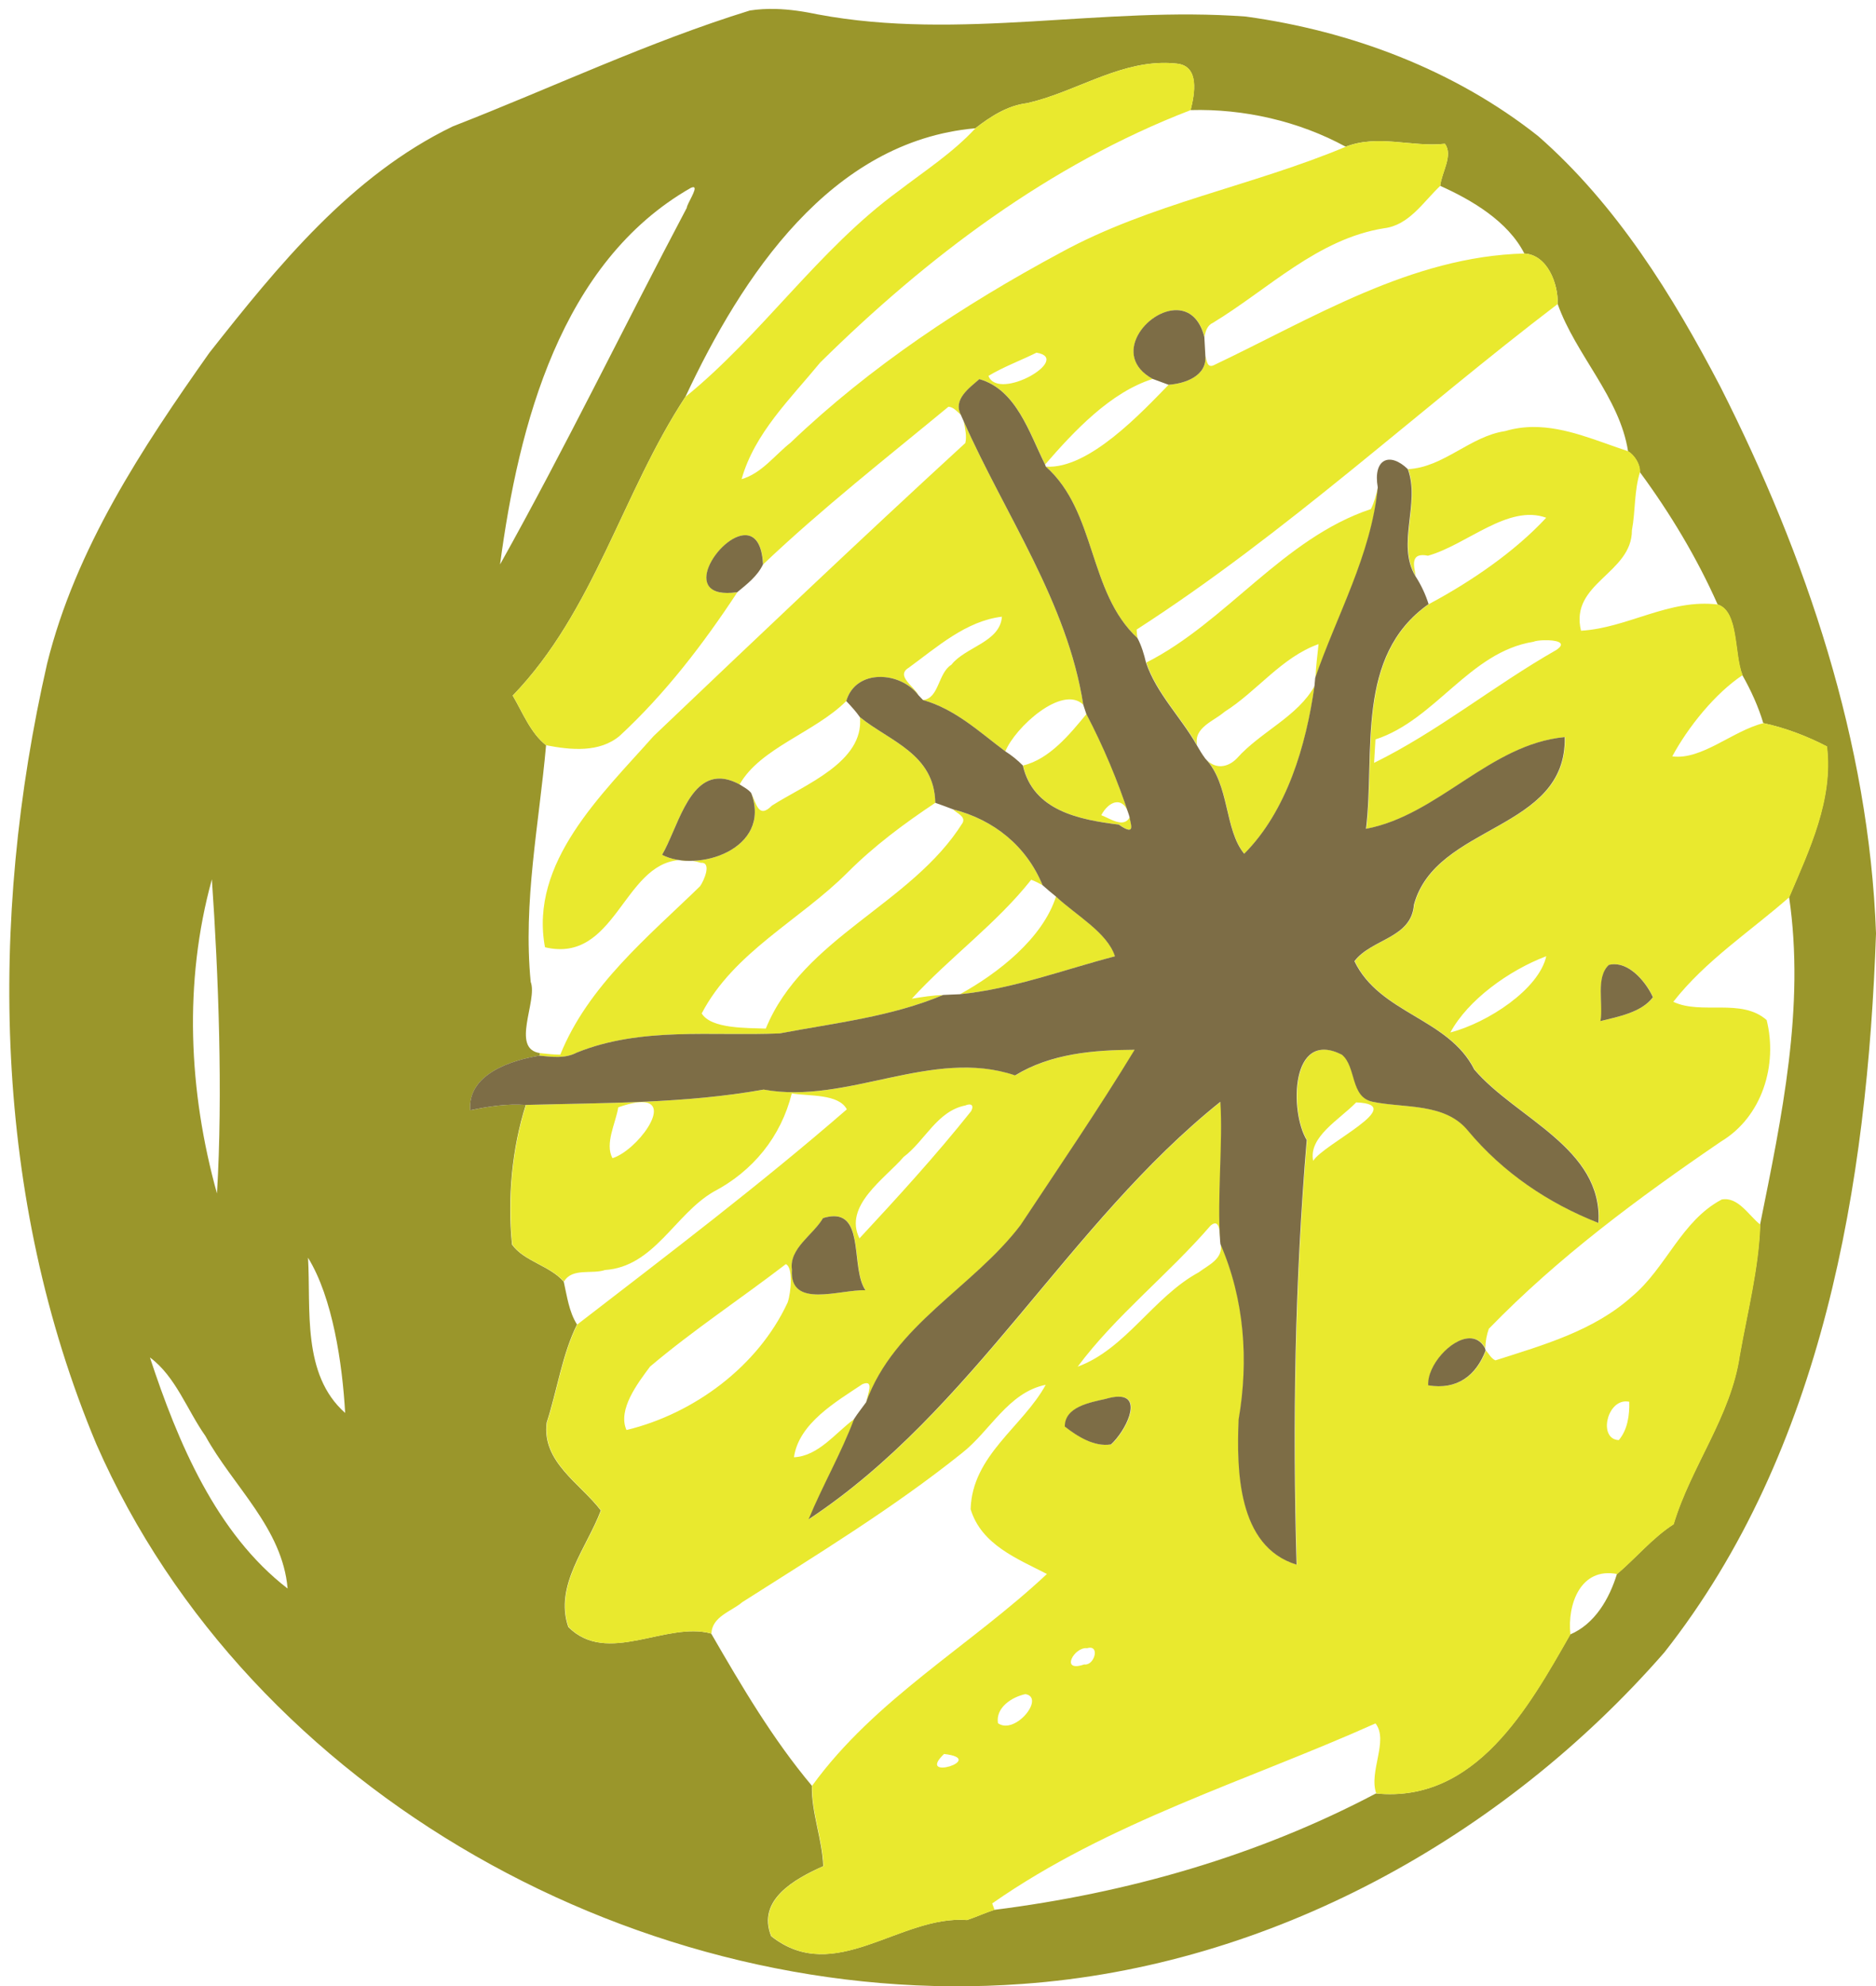
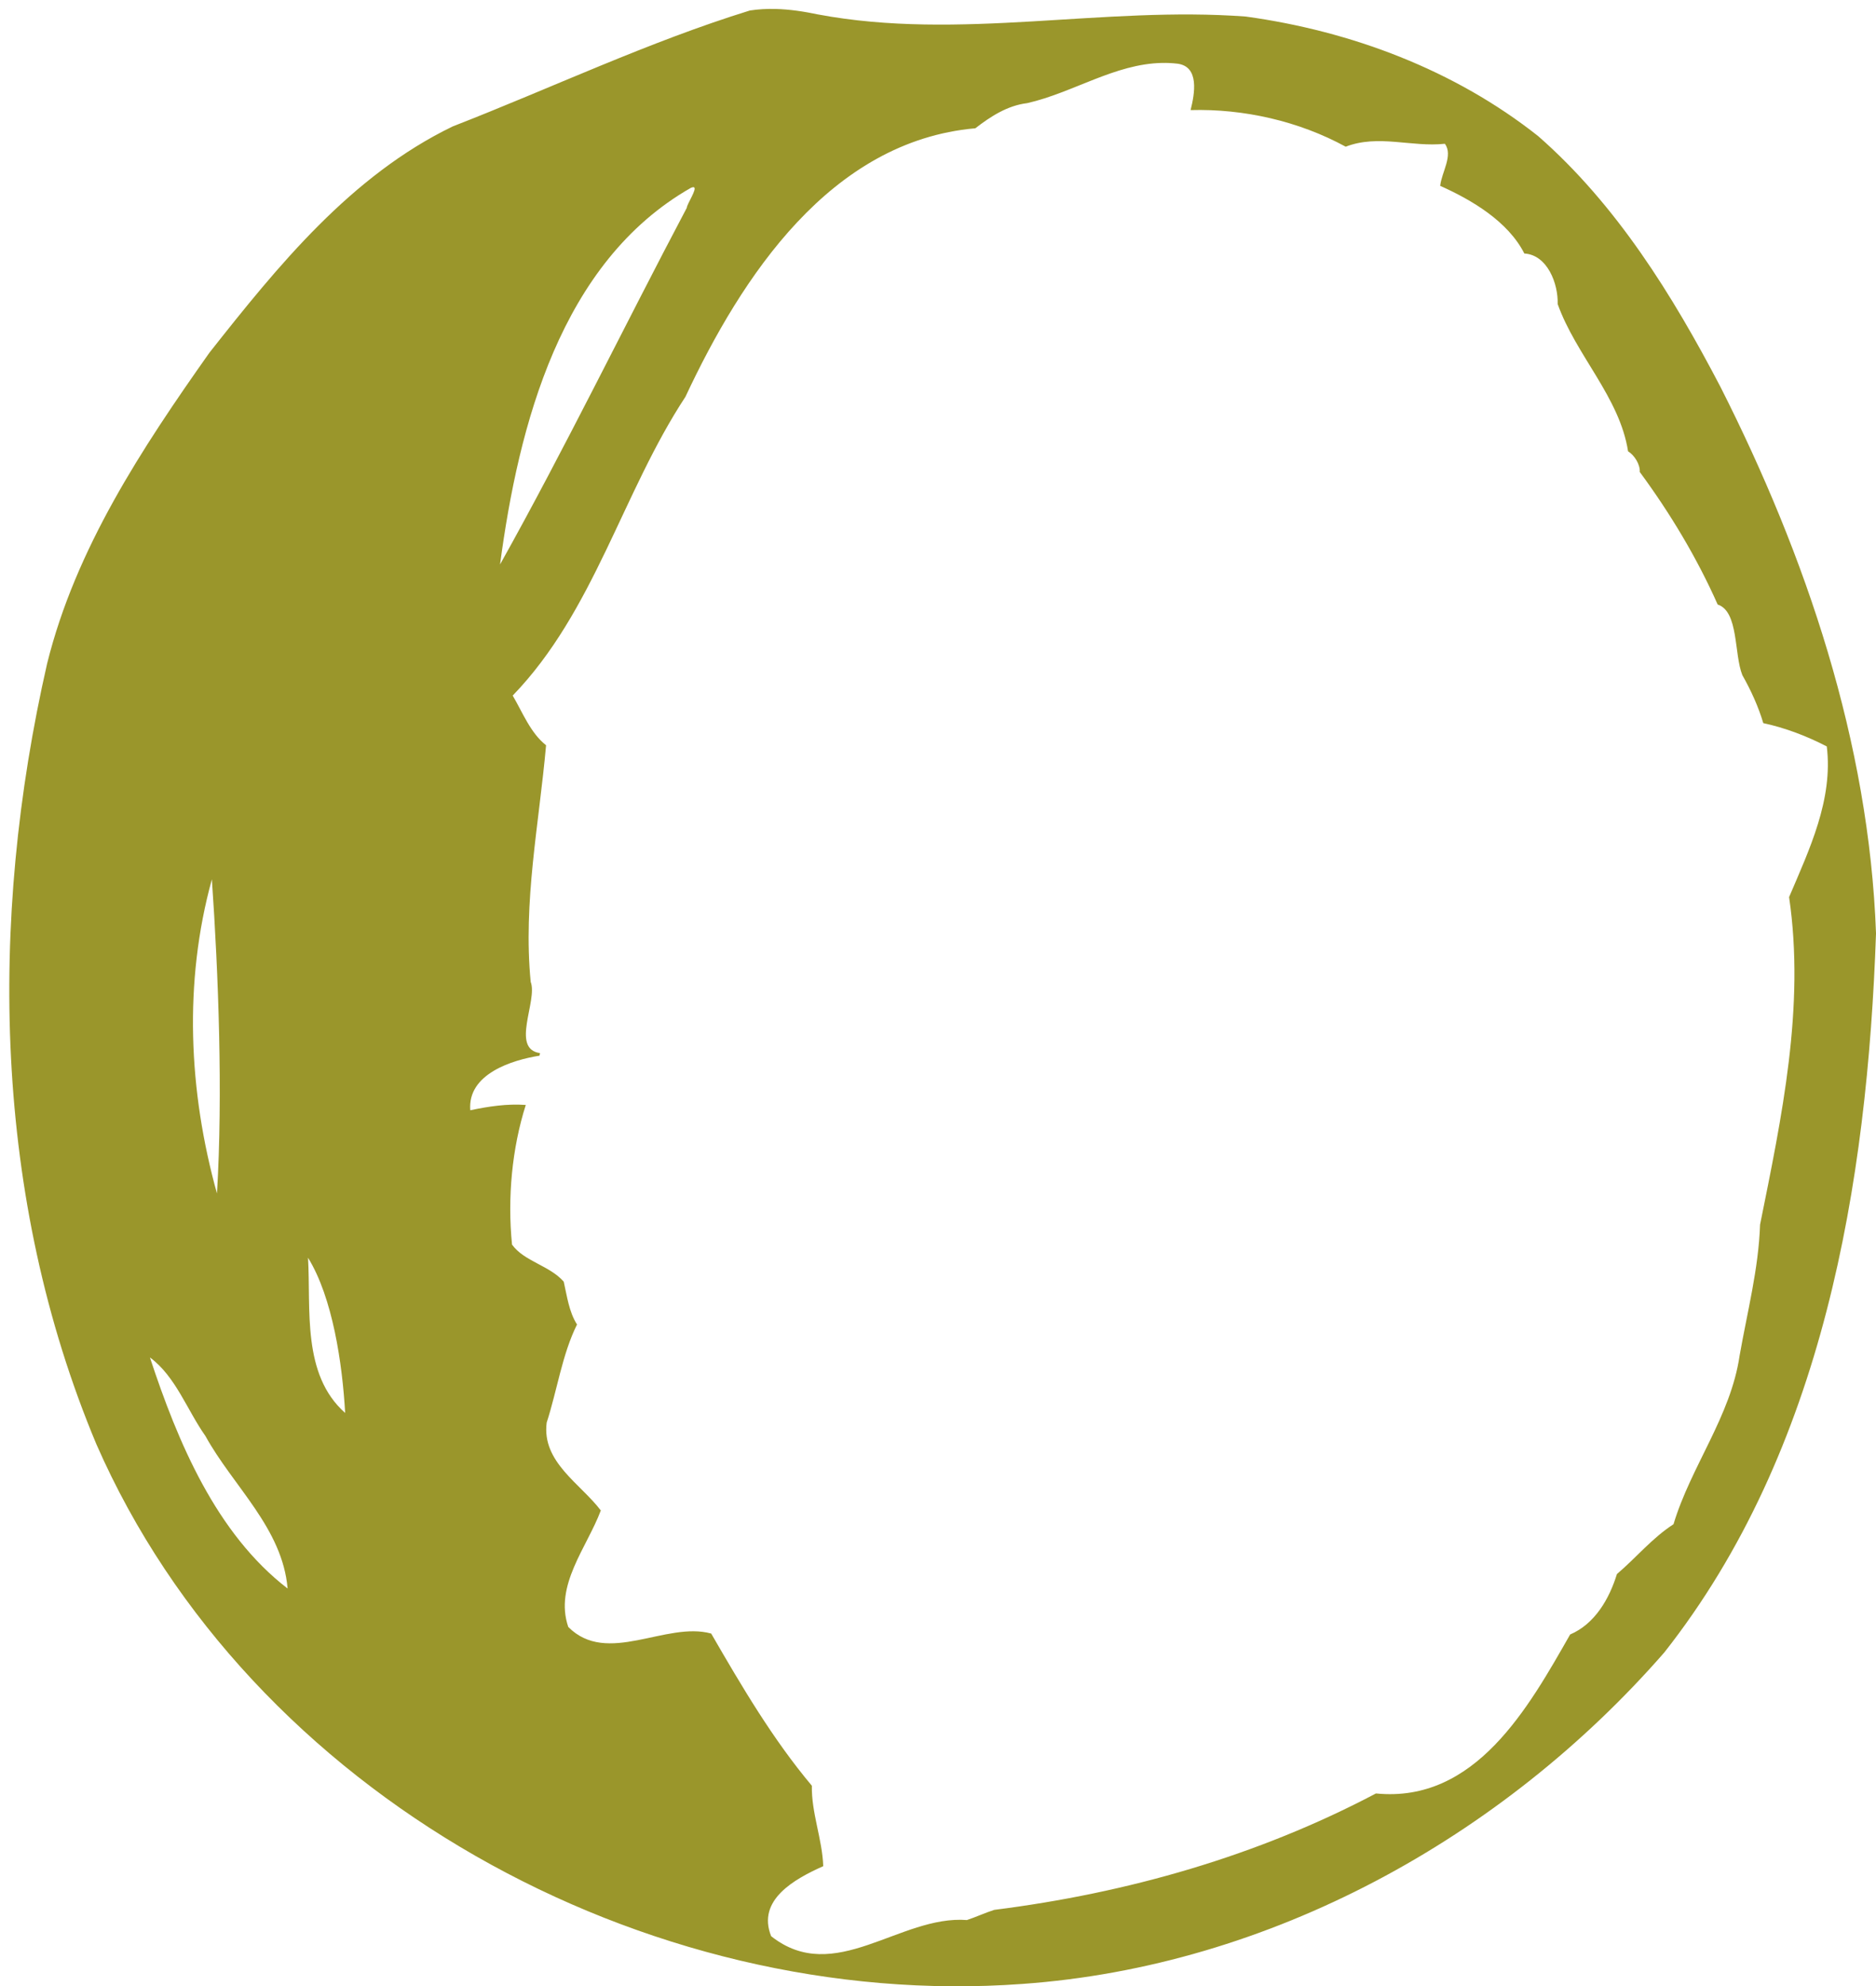
<svg xmlns="http://www.w3.org/2000/svg" xmlns:ns1="http://www.inkscape.org/namespaces/inkscape" xmlns:ns2="http://sodipodi.sourceforge.net/DTD/sodipodi-0.dtd" id="svg2" height="651.13pt" width="615.11pt" version="1.1" viewBox="0 0 615.109 651.126" ns1:version="0.91 r13725" ns2:docname="SketchedLemon.svg">
  <defs id="defs15959" />
  <ns2:namedview pagecolor="#ffffff" bordercolor="#666666" borderopacity="1" objecttolerance="10" gridtolerance="10" guidetolerance="10" ns1:pageopacity="0" ns1:pageshadow="2" ns1:window-width="1916" ns1:window-height="1035" id="namedview15957" showgrid="false" ns1:zoom="0.28995746" ns1:cx="384.44374" ns1:cy="406.95625" ns1:window-x="4" ns1:window-y="1" ns1:window-maximized="1" ns1:current-layer="g4175" />
  <g id="g4175" transform="translate(-2400)">
    <g id="g16503">
      <path ns2:nodetypes="cccccccccccccccccccccccccccccccccccccccccccccccccccccccccccccccccccccccccccc" ns1:connector-curvature="0" style="fill:#9a962b;fill-opacity:1" d="m 2654.25,2.933 c -2.801,-0.069 -5.605,0.077 -8.395,0.508 -33.33,10.31 -64.93,25.36 -97.42,38 -33.33,16.11 -57.319,45.71 -79.789,74.2 -22.09,31.26 -43.841,64.209 -53.181,101.82 -19.31,84.5 -17.669,175.29 16.131,255.95 50.35,114.93 179.94,186.01 303.62,176.94 81.18,-5.77 157.38,-47.839 210.48,-108.66 52.18,-66.23 66.549,-153.69 69.419,-235.72 -2.29,-62.63 -22.85,-123.5 -50.98,-179.1 -15.71,-30.06 -34.05,-59.701 -59.78,-82.241 -27.43,-21.72 -61.33,-34.45 -95.83,-39.2 -46.78,-3.53 -93.82,8.021 -140.37,-0.709 -4.575,-0.963 -9.236,-1.672 -13.905,-1.788 z m 126.82,17.695 c 1.605,-0.028 3.228,0.044 4.873,0.231 7.42,0.84 5.78,9.871 4.43,15.231 17.43,-0.49 35.509,3.62 50.859,12 10.67,-4.14 21.621,0.219 32.511,-0.961 2.82,3.76 -1.091,9.411 -1.531,13.791 10.28,4.59 22.261,11.64 27.591,22.18 7.57,0.44 11.14,9.919 10.93,16.559 5.98,16.78 20.32,30.541 23.08,48.281 2.08,1.27 3.991,4.3 3.841,6.78 9.92,13.45 18.741,28.12 25.541,43.45 6.92,2.25 5.329,16.239 8.089,23.139 2.82,4.99 5.23,10.241 6.87,15.741 7.2,1.54 14.31,4.261 20.82,7.641 2.12,17.45 -5.731,33.799 -12.361,49.389 5.29,36.01 -2.429,72.18 -9.519,107.38 -0.48,14.48 -4.211,28.69 -6.711,42.95 -2.92,19.94 -15.96,36.25 -21.67,55.25 -6.99,4.51 -12.28,11.011 -18.55,16.331 -2.5,8.12 -7.229,16.349 -15.339,19.809 -13.56,23.76 -31.01,55.359 -63.67,52.109 -38.9,20.53 -81.58,32.671 -125.15,38.161 -3.04,0.97 -5.94,2.339 -8.97,3.339 -21.97,-1.69 -43.389,21.741 -64.189,5.291 -4.78,-11.93 7.79,-18.8 17.08,-22.95 -0.31,-8.9 -3.9,-17.44 -3.73,-26.37 -12.87,-15.33 -23.021,-32.629 -33.011,-49.889 -14.83,-4.1 -34.109,10.689 -46.859,-2.161 -4.65,-13.61 6.11,-25.999 10.67,-38.189 -6.69,-8.83 -19.4,-15.861 -17.75,-28.791 3.44,-10.6 5.08,-22.4 9.95,-32.17 -2.64,-4.14 -3.281,-9.33 -4.361,-14.05 -4.67,-5.31 -12.98,-6.619 -16.95,-12.139 -1.54,-15.27 -0.019,-31.581 4.511,-45.781 -6.22,-0.44 -12.18,0.481 -18.2,1.741 -0.97,-11.95 13.799,-16.481 22.709,-17.891 l 0.15,-0.839 c -9.75,-1.4 -0.68,-17.18 -3.05,-23.35 -2.55,-26.17 2.741,-51.71 5.041,-77.57 -5.12,-4.02 -7.691,-10.77 -10.941,-16.28 26.71,-27.66 35.91,-66.451 56.63,-97.941 18.47,-39.43 47.561,-83.83 95.061,-88.03 5.01,-3.88 10.55,-7.471 17,-8.241 14.989,-3.398 28.763,-12.915 44.277,-13.181 z m -153.6,40.747 c 1.323,0.342 -2.257,5.512 -2.283,6.745 -20.55,38.86 -39.85,78.68 -61.23,116.92 6.08,-45.57 19.82,-99.121 62.62,-123.49 0.414,-0.174 0.703,-0.224 0.892,-0.175 z m -158,226.88 c 2.15,30.95 3.639,70.42 1.669,102.98 -9.31,-33.49 -10.969,-69.29 -1.669,-102.98 z m 31.53,124.05 c 8.08,13.06 11.26,34.77 12.17,50.87 -14.24,-12.58 -11.21,-33.97 -12.17,-50.87 z m -51.841,32.68 c 8.42,6.19 12.201,17.291 18.191,25.741 9.09,16.52 25.26,30.219 26.95,50.009 -23.45,-18.05 -36.031,-48.08 -45.141,-75.75 z" id="path4" />
-       <path style="fill:#e9e92e;fill-opacity:1" fill="#cbfb64" d="m2781.1 20.628c-15.513 0.266-29.287 9.783-44.277 13.181-6.45 0.77-11.99 4.361-17 8.241-7.41 8.03-16.59 13.95-25.2 20.55-26.27 19.18-44.961 47.32-69.861 67.48-20.72 31.49-29.92 70.281-56.63 97.941 3.25 5.51 5.821 12.26 10.941 16.28 7.99 1.55 17.52 2.539 24.18-3.141 14.92-13.81 27.37-30.09 38.52-47.03-26.46 3.76 7.09-36.44 8.45-9.12 19.31-18.34 40.249-34.74 60.759-51.68 1.72 0.09 2.84 1.671 4.1 2.661-2.61-5.07 2.76-8.801 6.07-11.711 12.21 3.49 16.359 17.69 21.539 27.97 9.54-10.99 21.441-23.691 35.291-28.041-19.26-10.54 11.361-35.87 16.941-13.75 0.33-1.89 0.909-3.829 2.819-4.669 18.16-11.02 34.221-27.441 56.011-30.961 8.26-0.95 12.929-8.689 18.489-13.909 0.44-4.38 4.351-10.031 1.531-13.791-10.89 1.18-21.841-3.179-32.511 0.961-30.63 12.87-64.099 18.64-93.459 34.7-31.85 17.11-62.411 37.289-88.611 62.339-5.2 4.09-9.429 10.021-16.039 11.941 4.27-15.12 16.07-26.39 25.75-38.2 35.01-34.57 75.26-65.01 121.5-82.78 1.35-5.36 2.99-14.391-4.43-15.231-1.645-0.188-3.269-0.259-4.873-0.231zm118.7 62.472c-37.06 0.97-69.401 21.23-101.94 36.67-2.14 0.89-2.18-1.741-2.63-3.111 0.53 6.62-6.669 9.1-12.059 9.47-8.49 8.66-26.13 27.83-40.25 26.83 16.66 14.8 13.769 41.111 30.039 56.211-0.16-0.93-0.249-1.87-0.269-2.8 49.05-31.62 91.839-71.501 138.04-106.71 0.2-6.641-3.3-16.12-10.9-16.56zm-159.96 32.509c11.97 1.95-12.44 16.151-15.75 7.611 4.99-3.01 10.54-5.011 15.75-7.611zm-23.85 22.5c0.43 2.32 1.06 4.751 0.53 7.111-34.45 31.59-68.36 63.85-102.22 96.08-16.86 19.04-40.809 41.37-35.609 69.22 23.122 5.462 25.534-27.246 44.038-28.575-2.054-0.301-3.976-0.867-5.628-1.725 5.8-9.97 9.729-31.52 25.409-23.08 6.77-11.96 24.62-17.03 34.97-27.32 3.12-10.73 17.84-9.74 23.67-1.92-1.35-2.87-7.59-6.341-3.22-8.991 9.27-6.75 18.79-15.35 30.58-16.75-0.58 8.35-11.98 9.881-16.58 15.761-4.41 2.74-3.989 11.03-9.289 11.55 10.6 3.02 18.33 10.33 27 16.83 3.19-7.88 18.69-21.98 25.55-15.28-5.21-33.57-25.62-62.251-39.2-92.911zm-93.262 143.84c1.393 0.204 2.846 0.284 4.324 0.239-1.537-0.265-2.973-0.336-4.324-0.239zm4.324 0.239c0.883 0.152 1.796 0.36 2.748 0.645 3.66-0.27 1.079 5.821-0.291 7.711-17.08 16.61-36.629 32.529-45.809 55.189-2.23 0.01-4.44-0.289-6.65-0.509l-0.15 0.839c4.1 0.39 8.38 1.021 12.17-0.989 21.16-8.58 44.389-5.341 66.609-6.311 18.04-3.43 36.51-5.43 53.58-12.6-3.46 0.12-6.899 0.66-10.289 1.22 12.47-13.61 27.659-24.479 39.139-38.989 1.3 0.47 2.531 1.119 3.741 1.789-5.3-12.85-15.959-21.45-29.359-24.87 1.18 1.3 4.209 2.261 3.139 4.431-16.77 26.77-52.319 37.519-64.539 67.439-6.21-0.24-17.941 0.11-21.011-4.97 10.52-20.16 32.27-30.59 47.87-46.25 8.67-8.68 18.53-16.009 28.72-22.789-0.27-16.08-14.971-20.16-24.711-28.08 1.45 14.71-18.179 22.15-28.869 29-4.4 4.47-5.101-0.721-6.781-4.141 5.228 13.998-7.686 21.884-19.258 22.234zm275.6-142.22c-3.01 0.024-6.052 0.428-9.13 1.347-11.53 1.7-20.121 11.86-31.811 12.47 4.15 11.3-3.839 24.519 2.491 35.069-0.59-3.24-1.99-7.909 4.02-6.689 12.71-3.56 26.25-16.99 38.75-12.45-10.25 11.08-24.57 20.909-38.45 28.309-24.18 17.05-17.49 48.441-20.52 73.661 23.75-4.46 40.599-27.771 65.159-30.061 0.69 30.93-42.22 28.31-49.45 54.95-0.83 11.04-13.839 11.081-19.509 18.511 8.37 17.32 30.8 18.599 39.3 35.519 13.67 16.03 42.199 25.721 40.709 50.281-16.45-6.43-31.389-16.561-42.739-30.181-7.56-9.31-20.91-7.339-31.33-9.539-7.37-1.53-5.26-11.511-10.07-15.441-16.94-8.54-17.111 18.851-11.511 27.991-3.88 46.1-4.689 92.77-3.319 139.2-19.46-5.96-19.67-31.2-19.02-47.58 3.35-19.37 1.92-39.38-5.95-57.5 0.79 4.88-4.02 6.819-7.23 9.239-14.88 8.07-23.961 25.18-39.691 30.93 12.46-16.74 29.77-30.25 43.58-46.25 3.18-2.7 2.951 2.821 3.241 5.211-1.02-14.97 0.94-32.211 0.07-45.791-49.74 39.74-80.99 101.2-135.02 136.88 4.61-11.15 10.689-21.64 14.939-32.93-6.2 4.5-11.759 12.2-19.839 12.58 1.58-11.13 13.779-18.179 22.459-23.969 4.15-1.69 1.47 3.59 1.3 5.95 9.18-25.45 35.041-37.571 50.641-58.091 12.62-19.06 25.529-37.95 37.409-57.47-13.44 0.07-27.479 1.22-39.189 8.4-27.13-9.18-55.021 9.68-82.441 4.65-25.83 4.59-51.889 4.31-78.009 5.03-4.53 14.2-6.051 30.511-4.511 45.781 3.97 5.52 12.28 6.829 16.95 12.139 2.59-4.62 9.221-2.329 13.441-3.809 16.09-1.08 22.81-18.141 35.48-25.591 13.03-6.8 22.229-18.11 25.759-32.3 5.52 0.97 15.35 0.04 18.05 5.23-28.36 24.61-58.579 47.54-88.369 70.52-4.87 9.77-6.51 21.57-9.95 32.17-1.65 12.93 11.06 19.961 17.75 28.791-4.56 12.19-15.32 24.579-10.67 38.189 12.75 12.85 32.029-1.939 46.859 2.161 0.14-5.56 6.54-7.241 10.07-10.261 24.47-15.6 49.38-30.73 72.07-48.9 9.28-7.26 15.139-19.87 27.459-22.38-7.57 13.81-24.11 23.09-24.63 40.78 3.55 11.71 15.42 16.271 25.02 21.241-25.13 23.56-56.38 40.999-76.98 69.409-0.17 8.93 3.42 17.47 3.73 26.37-9.29 4.15-21.86 11.02-17.08 22.95 20.8 16.45 42.219-6.981 64.189-5.291 3.03-1 5.93-2.369 8.97-3.339-0.19-0.53-0.58-1.581-0.77-2.111 38.3-26.76 83.45-40.099 125.68-59.009 4.4 5.64-2.299 15.829 0.241 22.959 32.66 3.25 50.11-28.349 63.67-52.109-1.09-9.78 3.279-22.169 15.339-19.809 6.27-5.32 11.56-11.821 18.55-16.331 5.71-19 18.75-35.31 21.67-55.25 2.5-14.26 6.231-28.47 6.711-42.95-3.83-3.02-7.271-9.23-12.661-8.25-13.31 7.03-18.22 22.461-29.43 31.791-12.54 11.28-29.1 15.911-44.77 20.941-1.43-0.6-2.119-2.141-3.109-3.231-3.13 8.16-9.25 13-18.83 11.42-0.52-8.63 13.6-21.5 18.63-12.18 0.04-2.21 0.419-4.329 1.139-6.359 22.79-23.49 49.151-42.981 76.131-61.381 13.5-8.11 18.639-25.049 14.969-39.819-8.31-7.33-21.409-1.611-30.609-5.991 10.59-13.55 25.239-23.06 38.059-34.32 6.63-15.59 14.481-31.939 12.361-49.389-6.51-3.38-13.62-6.101-20.82-7.641-10.08 2.47-20.261 12.19-29.941 10.9 5.22-9.66 14.04-20.641 23.07-26.641-2.76-6.9-1.169-20.889-8.089-23.139-16.01-1.98-29.61 7.709-44.9 8.589-3.83-15.71 16.719-18.67 16.689-32.95 1.19-6.31 0.7-12.919 2.67-19.089 0.15-2.48-1.761-5.51-3.841-6.78-10.156-3.312-20.508-8.054-31.259-7.967zm-50.8 19.777c-0.64 2.42-1.219 4.89-2.359 7.13-28.79 9.6-47.531 37.141-73.631 50.311 3.42 10.13 11.451 17.919 16.681 27.139-1.34-5.79 5.53-7.97 8.95-10.98 10.71-6.76 18.679-17.86 30.839-22.2-0.36 3.67-0.889 7.35-0.989 11.05 7.05-20.51 18.339-40.23 20.509-62.45zm54.602 50.12c3.558-0.067 7.734 0.692 3.719 3.27-20.32 11.57-38.67 26.639-59.63 36.939 0.11-1.92 0.34-5.76 0.45-7.68 19.73-6.42 30.849-28.7 51.819-32.02 0.534-0.278 2.025-0.479 3.642-0.509zm-75.4 14.93c-5.43 10.04-17.749 15.089-25.459 23.759-3.1 3.22-7.29 3.681-10.33 0.141 8.04 8.43 6.149 23.16 12.739 31.18 13.96-14.02 20.29-35.46 23.05-55.08zm-74.809 9.259c-5.42 6.55-12.129 14.841-20.809 16.881 3.36 14.8 18.47 17.789 31.43 19.369 5.85 4.06 3.82-0.269 3.55-2.419-1.95 3.74-6.53 0.369-9.33-0.661 2.408-4.544 6.738-6.174 8.747-1.195-3.678-10.987-8.216-21.716-13.588-31.975zm-9.991 59.811c-4.4 13.85-19.179 25.28-31.489 32.05 17.37-1.72 34.069-8.05 50.859-12.43-2.5-7.81-12.91-13.54-19.37-19.62zm160.74 19.589c-2.4 10.83-19.171 21.8-31.441 25 5.78-10.71 19.241-20.38 31.441-25zm22.344 2.617c5.599-0.011 10.629 6.256 12.686 10.823-3.74 4.99-11.35 6.36-17.22 7.83 1.04-5.63-1.679-14.349 2.781-18.439 0.589-0.144 1.174-0.213 1.753-0.214zm-318.73 45.214c9.906 0.14-1.826 15.874-9.791 18.38-2.58-4.78 1.04-11.4 1.9-16.67 3.48-1.227 6.056-1.735 7.891-1.709zm234.05 0.1c17.56 0.61-10.709 13.569-14.089 19.159-1.62-7.89 8.699-13.569 14.089-19.159zm-126.9 0.669c1.054-0.051 1.449 0.726 0.647 2.211-11.51 14.45-24.01 28.13-36.6 41.68-5.33-10.7 8.371-19.58 14.491-26.7 6.97-5.24 10.969-15.039 20.209-16.859 0.477-0.205 0.902-0.314 1.253-0.331zm-44.303 36.634c9.864-0.05 5.612 17.351 10.37 24.266-8.34-0.31-24.98 6.24-24.12-6.7-0.98-7.07 6.911-11.349 10.211-16.959 1.348-0.41 2.519-0.601 3.539-0.606zm-15.8 15.71c2.38 0.9 1.79 9.119 0.6 12.559-9.73 21.01-30.811 36.5-52.841 41.82-2.98-6.64 3.651-15.32 7.711-20.78 14.17-11.99 29.78-22.27 44.53-33.6zm109.28 43.442c7.894 0.05 2.196 11.317-2.538 15.648-5.41 0.9-10.99-2.57-15.15-5.85-0.04-6.54 8.41-7.921 13.43-9.081 1.725-0.504 3.13-0.724 4.258-0.717zm165.97 1.552c0.418-0.017 0.853 0.019 1.303 0.116 0.1 4.35-0.51 9.12-3.43 12.57-6.572-0.281-4.144-12.437 2.127-12.686zm-175.4 80.736c2.942 0.118 1.058 5.962-2.033 5.5-8.01 2.76-3.279-5.849 0.961-5.339 0.412-0.124 0.768-0.173 1.072-0.161zm-21.3 15.22c6.62 1.1-3.381 13.54-8.991 9.53-0.81-5.15 4.591-8.59 8.991-9.53zm-26.67 19.62c14.52 1.66-9.52 9.13 0 0z" id="path8" />
-       <path style="fill:#7d6d46;fill-opacity:1" fill="#663" d="m2785.9 101.67c-9.875-0.253-21.799 14.962-7.956 22.538 1.73 0.66 3.47 1.3 5.22 1.92 5.39-0.37 12.589-2.85 12.059-9.47-0.08-1.55-0.259-4.65-0.339-6.2-1.569-6.221-5.12-8.688-8.984-8.787zm-64.786 22.608c-3.31 2.91-8.68 6.641-6.07 11.711 0.23 0.53 0.701 1.589 0.941 2.119 13.58 30.66 33.99 59.341 39.2 92.911 0.32 1.02 0.659 2.029 1.009 3.039 5.55 10.6 10.219 21.7 13.959 33.07l0.211 0.761c0.27 2.15 2.3 6.479-3.55 2.419-12.96-1.58-28.07-4.569-31.43-19.369-1.74-1.76-3.66-3.321-5.75-4.641-8.67-6.5-16.4-13.81-27-16.83-0.37-0.39-1.121-1.17-1.491-1.57-5.83-7.82-20.55-8.81-23.67 1.92 1.59 1.67 3.15 3.38 4.48 5.27 9.74 7.92 24.441 12 24.711 28.08 1.94 0.72 3.9 1.369 5.82 2.139 13.4 3.42 24.059 12.02 29.359 24.87 1.41 1.27 2.869 2.491 4.359 3.691 6.46 6.08 16.87 11.81 19.37 19.62-16.79 4.38-33.489 10.71-50.859 12.43-1.82 0.11-3.651 0.119-5.461 0.239-17.07 7.17-35.54 9.17-53.58 12.6-22.22 0.97-45.449-2.269-66.609 6.311-3.79 2.01-8.07 1.379-12.17 0.989-8.91 1.41-23.679 5.941-22.709 17.891 6.02-1.26 11.98-2.181 18.2-1.741 26.12-0.72 52.179-0.44 78.009-5.03 27.42 5.03 55.311-13.83 82.441-4.65 11.71-7.18 25.749-8.33 39.189-8.4-11.88 19.52-24.789 38.41-37.409 57.47-15.6 20.52-41.461 32.641-50.641 58.091-1.29 1.82-2.72 3.549-3.92 5.439-4.25 11.29-10.329 21.78-14.939 32.93 54.03-35.68 85.28-97.14 135.02-136.88 0.87 13.58-1.09 30.821-0.07 45.791l0.1 0.87c7.87 18.12 9.3 38.13 5.95 57.5-0.65 16.38-0.44 41.62 19.02 47.58-1.37-46.43-0.561-93.1 3.319-139.2-5.6-9.14-5.429-36.531 11.511-27.991 4.81 3.93 2.7 13.911 10.07 15.441 10.42 2.2 23.77 0.229 31.33 9.539 11.35 13.62 26.289 23.751 42.739 30.181 1.49-24.56-27.039-34.251-40.709-50.281-8.5-16.92-30.93-18.199-39.3-35.519 5.67-7.43 18.679-7.471 19.509-18.511 7.23-26.64 50.14-24.02 49.45-54.95-24.56 2.29-41.409 25.601-65.159 30.061 3.03-25.22-3.66-56.611 20.52-73.661-1.02-3.24-2.47-6.32-4.32-9.17-6.33-10.55 1.659-23.769-2.491-35.069-5.96-5.77-11.479-3.331-9.859 5.959-2.17 22.22-13.459 41.94-20.509 62.45-0.06 0.65-0.181 1.95-0.231 2.6-2.76 19.62-9.09 41.06-23.05 55.08-6.59-8.02-4.699-22.75-12.739-31.18-1.04-1.39-1.92-2.87-2.78-4.37-5.23-9.22-13.261-17.009-16.681-27.139-0.65-2.76-1.47-5.5-2.8-8.02-16.27-15.1-13.379-41.411-30.039-56.211l-0.261-0.709c-5.18-10.28-9.329-24.48-21.539-27.97zm-76.545 51.158c-8.769-0.396-22.679 21.512-2.834 18.692 3.2-2.65 6.63-5.27 8.45-9.12-0.34-6.83-2.692-9.44-5.616-9.572zm-8.606 79.784c-10.412-0.07-13.975 16.586-18.869 24.998 11.55 6 36.089-1.85 29.209-20.27-1.01-1.24-2.49-1.949-3.8-2.809-2.45-1.319-4.612-1.906-6.541-1.919zm293.32 60.855c-0.579 0.001-1.164 0.07-1.753 0.214-4.46 4.09-1.741 12.809-2.781 18.439 5.87-1.47 13.48-2.84 17.22-7.83-2.057-4.567-7.087-10.835-12.686-10.823zm-255.88 82.617c-1.02 0.005-2.191 0.197-3.539 0.606-3.3 5.61-11.191 9.889-10.211 16.959-0.86 12.94 15.78 6.39 24.12 6.7-4.758-6.915-0.506-24.316-10.37-24.266zm208.4 40.014c-6.069 0.092-13.914 8.949-13.524 15.422 9.58 1.58 15.7-3.26 18.83-11.42l-0.2-0.759c-1.258-2.33-3.083-3.273-5.106-3.242zm-114.99 19.134c-1.128-0.007-2.533 0.213-4.258 0.717-5.02 1.16-13.47 2.541-13.43 9.081 4.16 3.28 9.74 6.75 15.15 5.85 4.734-4.331 10.432-15.599 2.538-15.648z" id="path12" />
    </g>
  </g>
</svg>